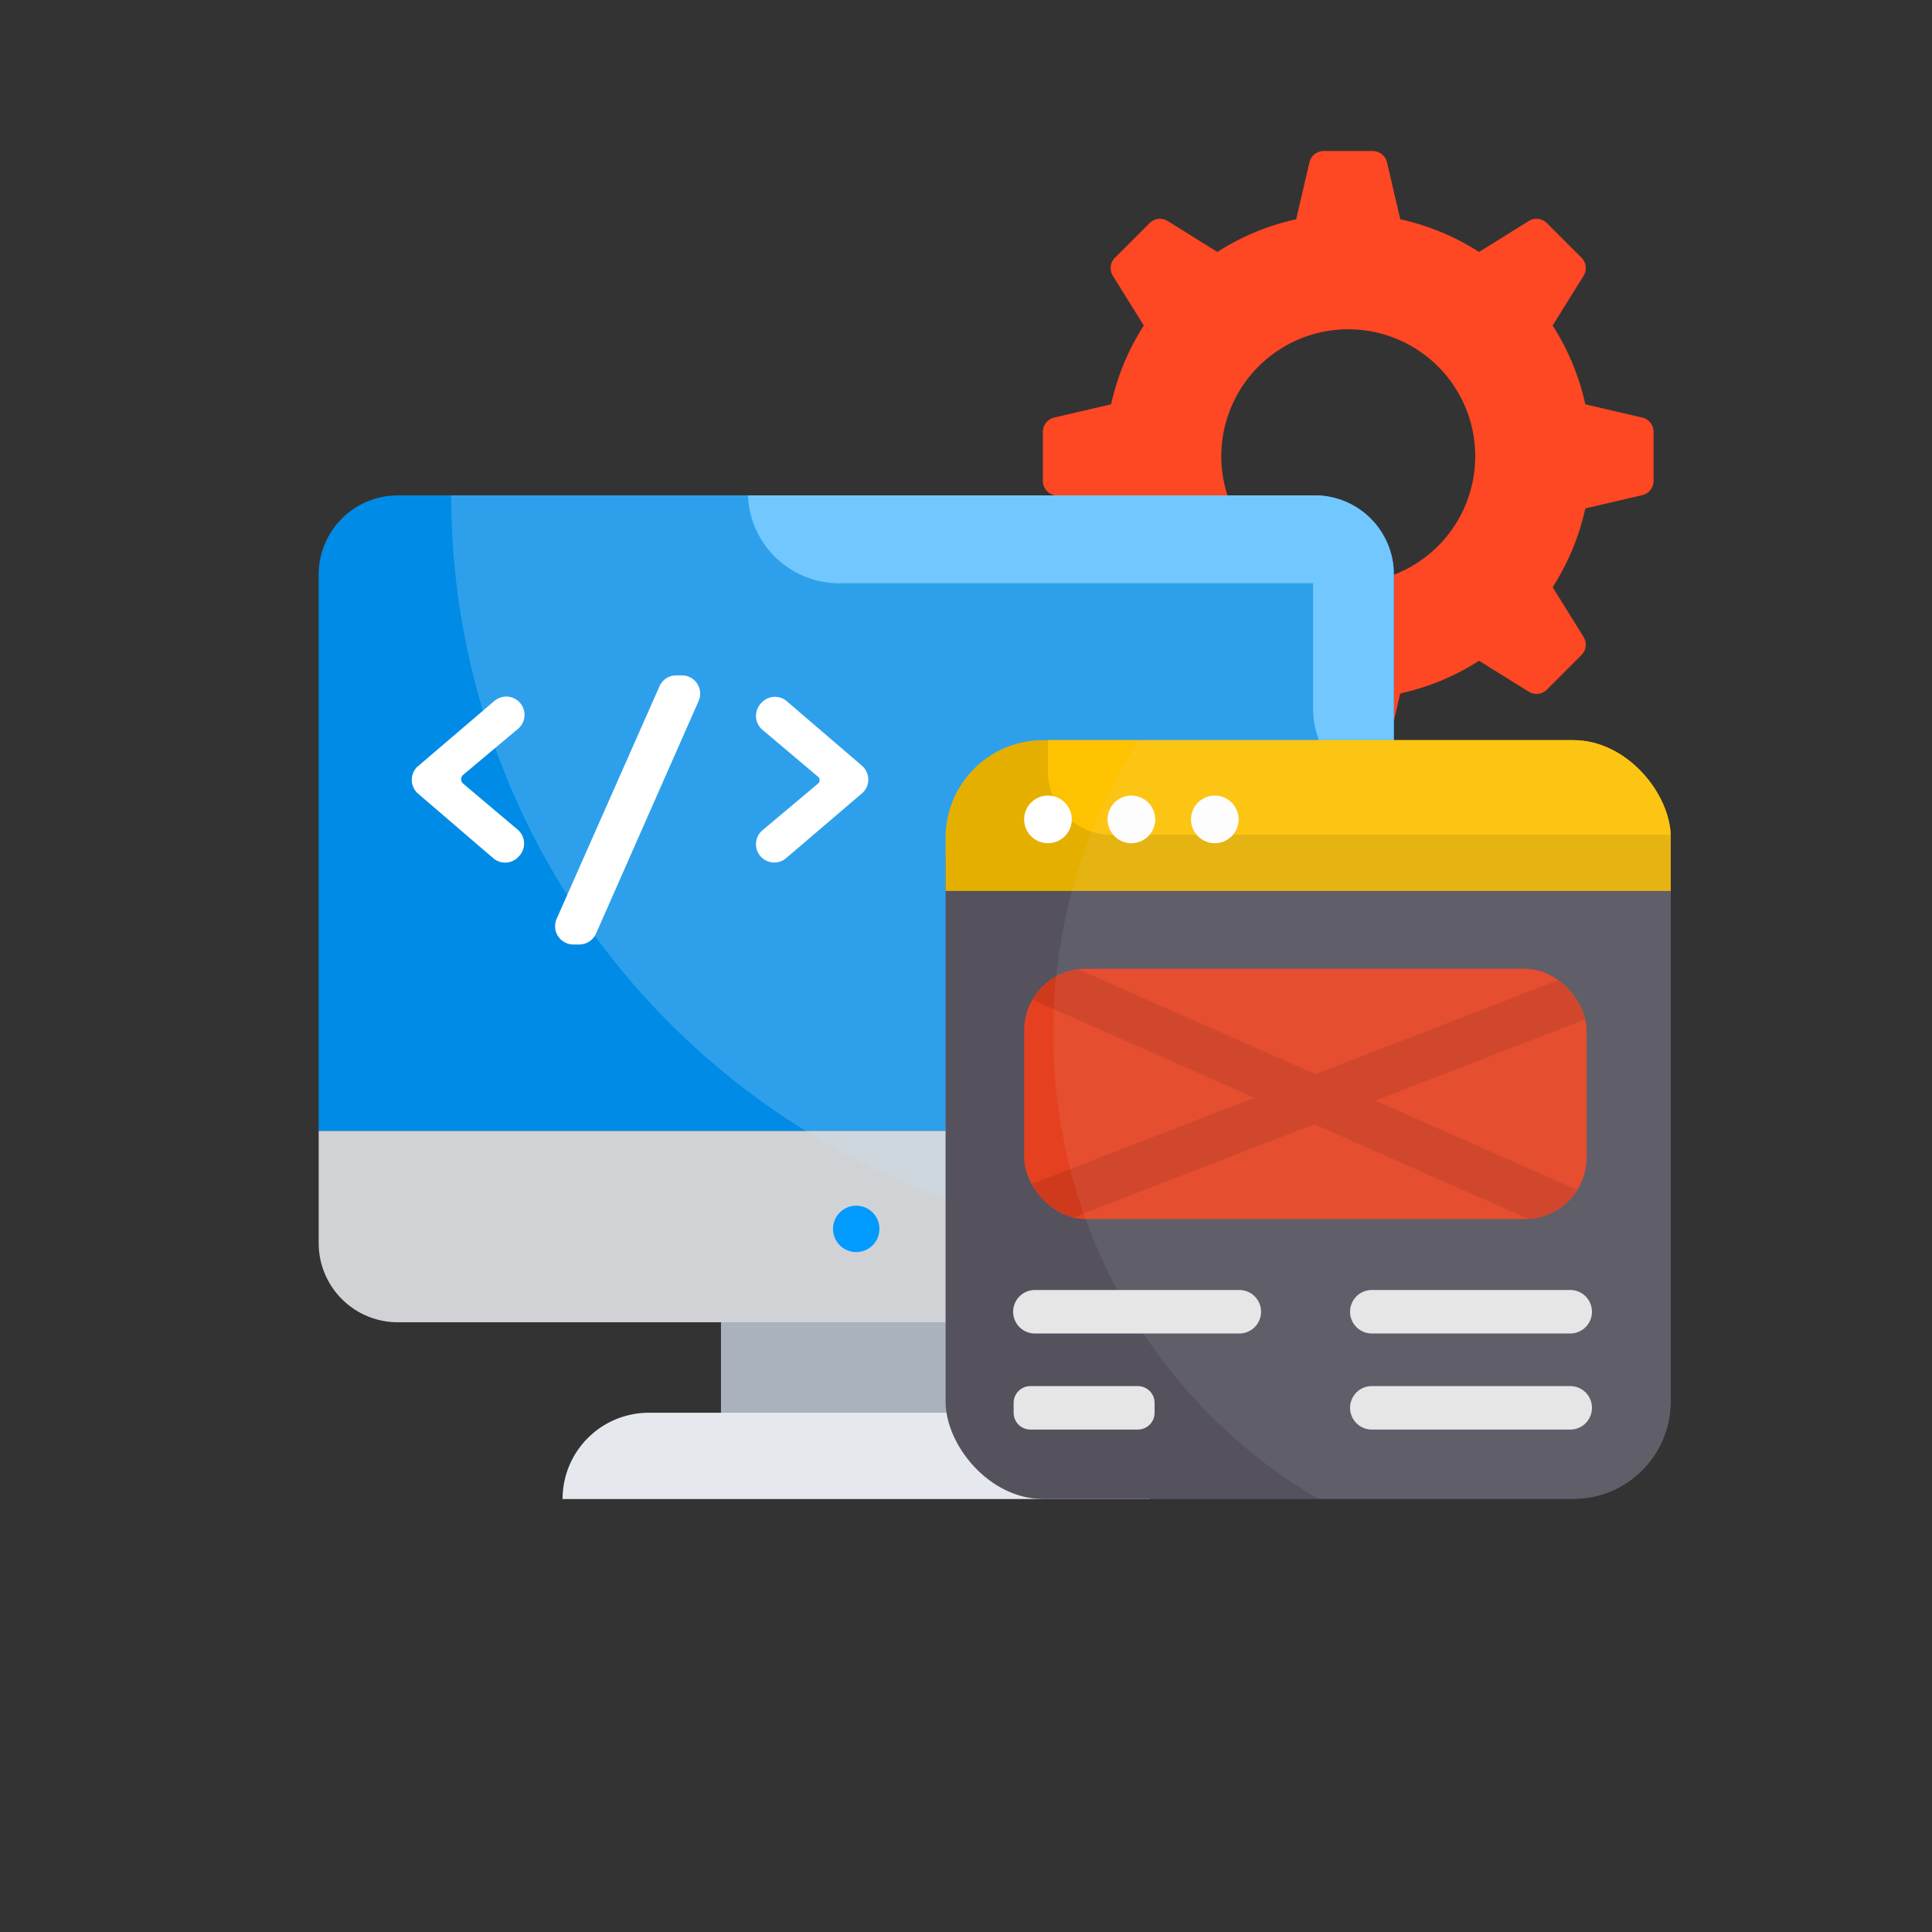
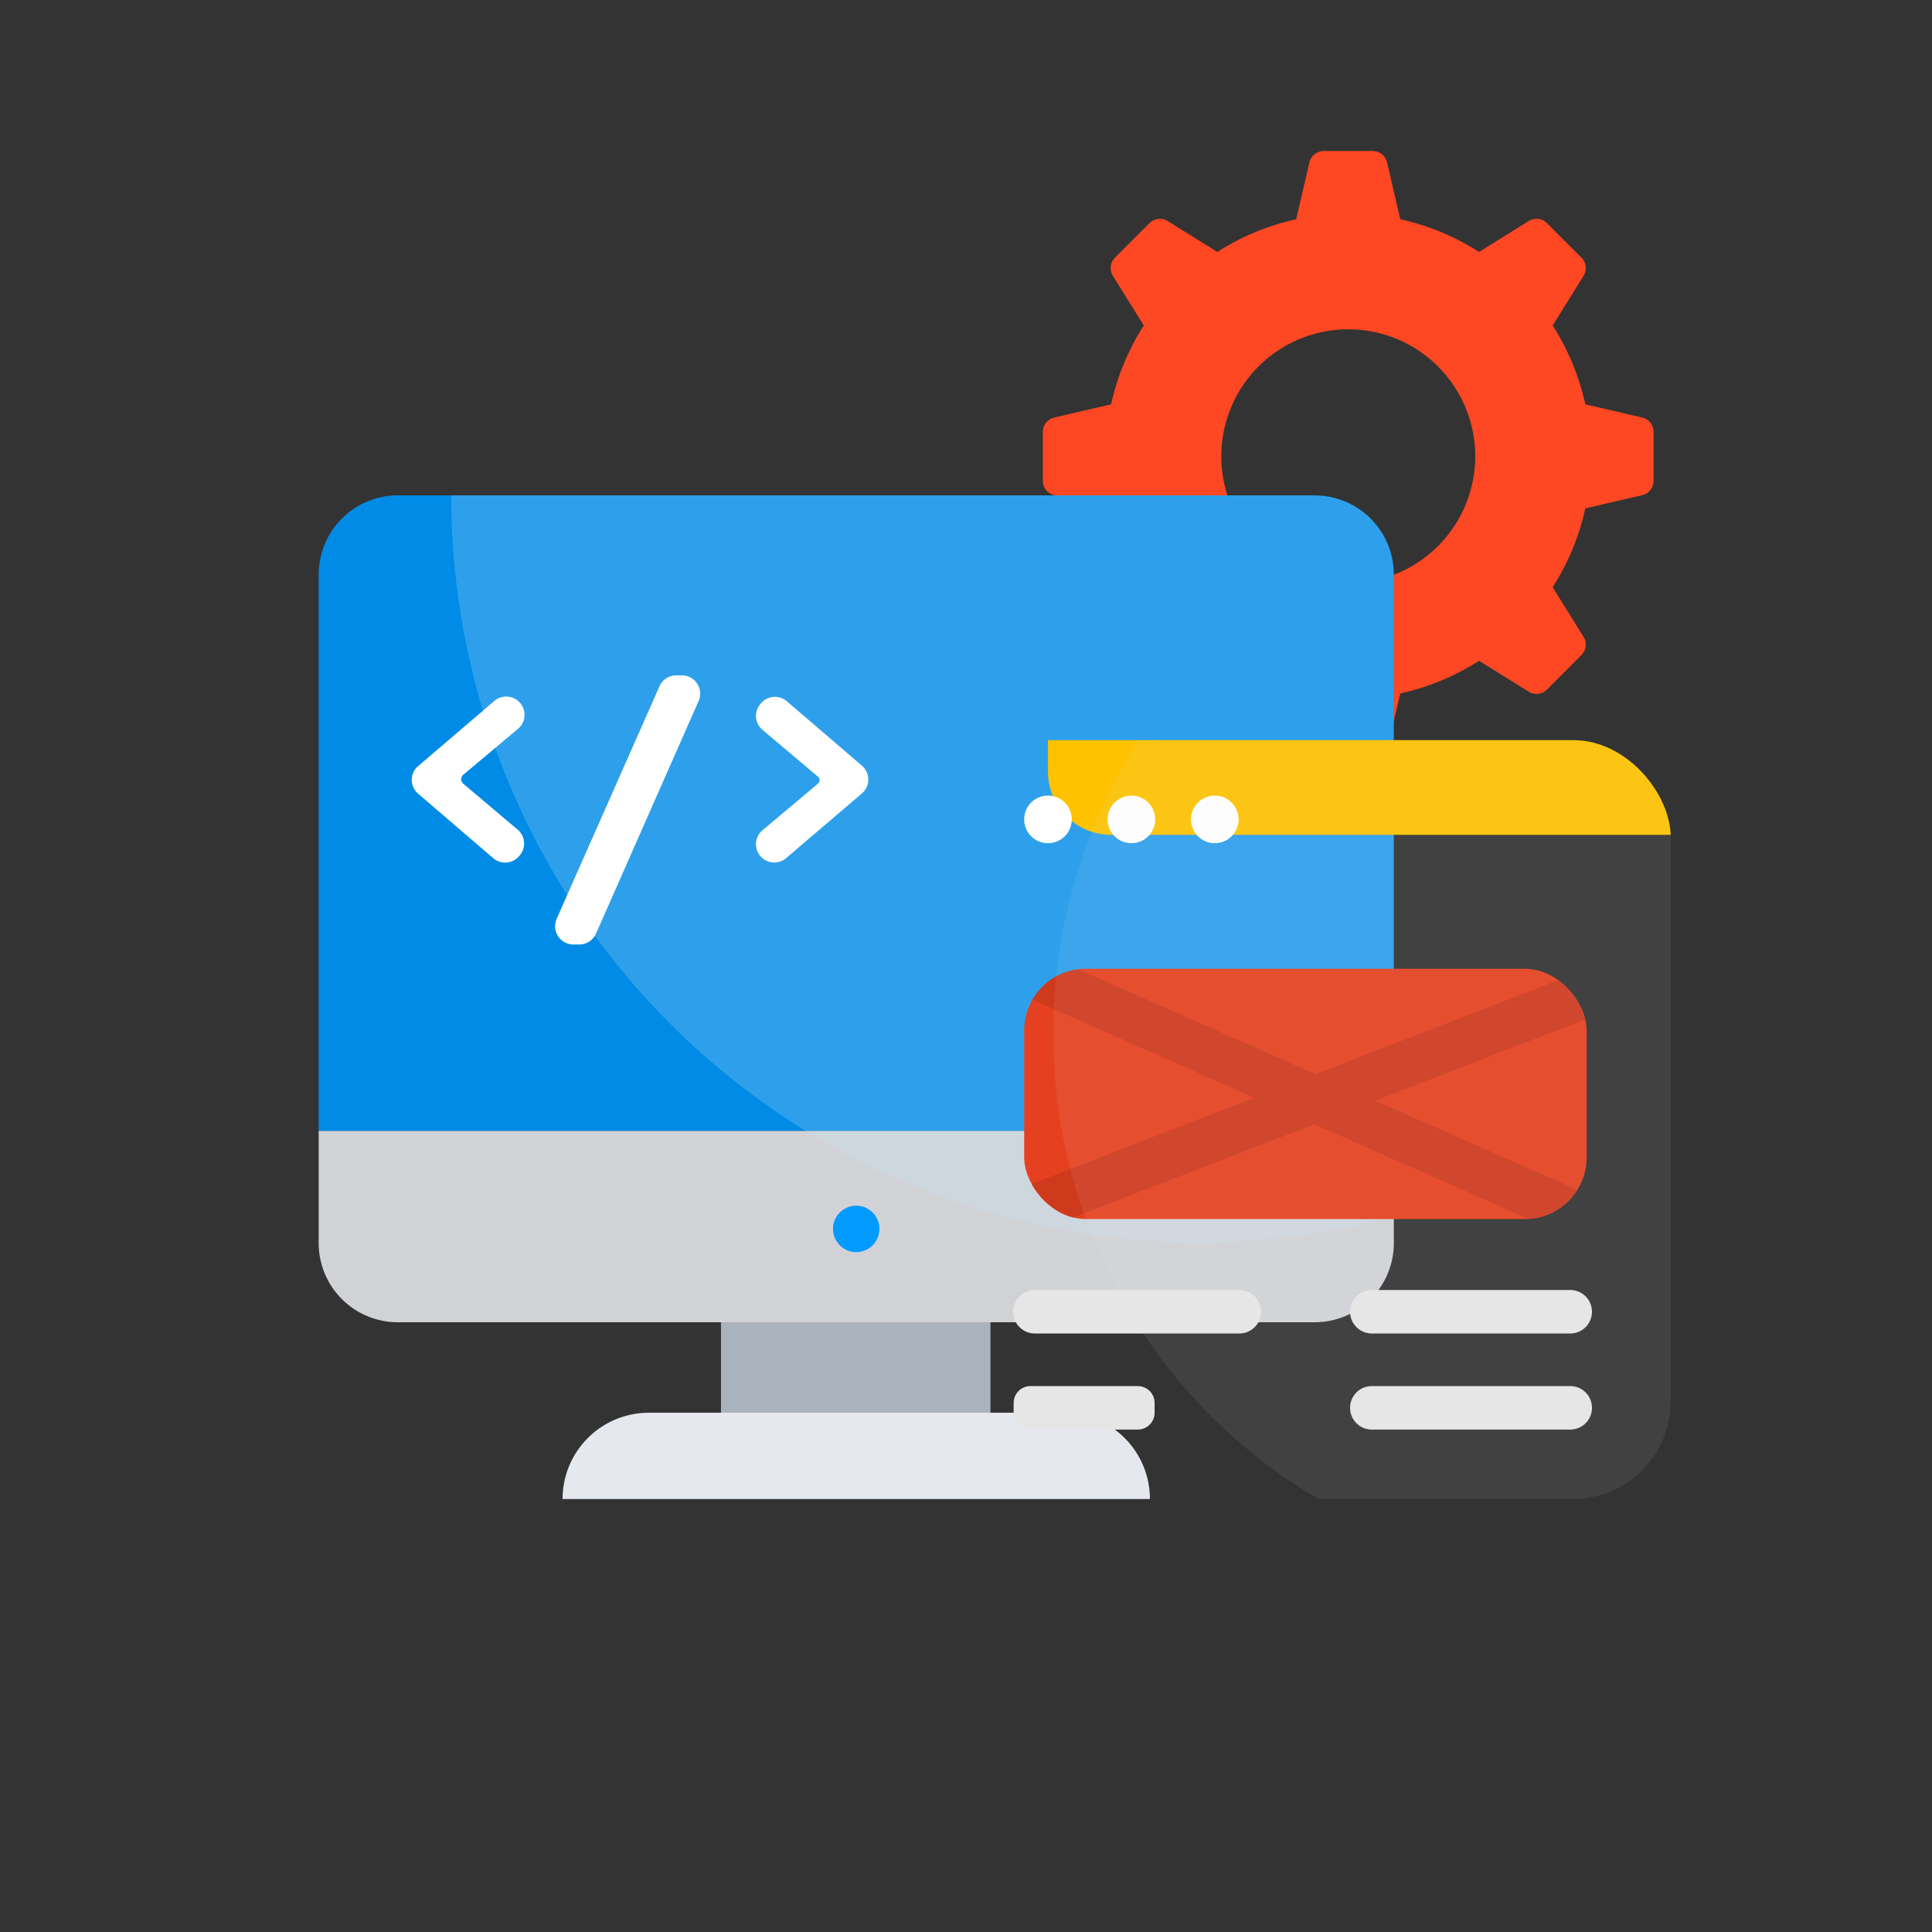
<svg xmlns="http://www.w3.org/2000/svg" width="175" height="175">
  <rect width="100%" height="100%" fill="#333333" stroke="none" />
  <defs>
    <clipPath id="a">
      <path fill="none" d="M7.167 0h83.054a7.17 7.17 0 0 1 7.168 7.168v60.564a7.17 7.17 0 0 1-7.168 7.168H7.167A7.167 7.167 0 0 1 0 67.733V7.167A7.167 7.167 0 0 1 7.167 0" data-name="Rectangle 7731" />
    </clipPath>
    <clipPath id="b">
      <path fill="none" d="M0 0h135.315v135.315H0z" data-name="Rectangle 7730" />
    </clipPath>
    <clipPath id="c">
      <rect width="65.688" height="68.737" fill="none" data-name="Rectangle 7735" rx="8.833" />
    </clipPath>
    <clipPath id="d">
      <rect width="50.946" height="22.669" fill="none" data-name="Rectangle 7739" rx="5.59" />
    </clipPath>
    <clipPath id="e">
      <path fill="none" d="M0 0h95.197v97.054H0z" data-name="Rectangle 7740" />
    </clipPath>
  </defs>
  <g data-name="Our Software">
    <g data-name="Group 14330">
      <path fill="#fe4723" d="m148.751 37.822-5.154-1.2a21.8 21.8 0 0 0-2.959-7.136l2.8-4.5a1.33 1.33 0 0 0-.189-1.644l-3.132-3.132a1.33 1.33 0 0 0-1.644-.189l-4.5 2.8a21.9 21.9 0 0 0-7.137-2.959l-1.2-5.154a1.33 1.33 0 0 0-1.3-1.028h-4.43a1.33 1.33 0 0 0-1.3 1.028l-1.2 5.154a21.9 21.9 0 0 0-7.137 2.959l-4.5-2.8a1.33 1.33 0 0 0-1.644.189l-3.132 3.132a1.33 1.33 0 0 0-.189 1.644l2.8 4.5a21.8 21.8 0 0 0-2.959 7.136l-5.154 1.2a1.33 1.33 0 0 0-1.029 1.3v4.43a1.33 1.33 0 0 0 1.029 1.3l5.154 1.2a21.8 21.8 0 0 0 2.959 7.136l-2.8 4.5a1.33 1.33 0 0 0 .189 1.643l3.132 3.133a1.33 1.33 0 0 0 1.644.189l4.5-2.8a21.9 21.9 0 0 0 7.137 2.959l1.2 5.153a1.33 1.33 0 0 0 1.3 1.029h4.43a1.33 1.33 0 0 0 1.3-1.029l1.2-5.153a21.9 21.9 0 0 0 7.137-2.959l4.5 2.8a1.33 1.33 0 0 0 1.644-.189l3.132-3.133a1.33 1.33 0 0 0 .189-1.643l-2.8-4.5a21.8 21.8 0 0 0 2.959-7.136l5.154-1.2a1.33 1.33 0 0 0 1.029-1.3v-4.434a1.33 1.33 0 0 0-1.029-1.3m-26.626 15.01a11.5 11.5 0 1 1 11.5-11.5 11.5 11.5 0 0 1-11.5 11.5" data-name="Path 5114" />
      <path fill="#aab2bd" d="M65.306 118.821h24.411v10.549H65.306z" data-name="Rectangle 7726" />
      <g clip-path="url(#a)" data-name="Group 14318" transform="translate(28.865 44.871)">
        <path fill="#d0d2d6" d="M0 57.556h97.389v17.343H0z" data-name="Rectangle 7728" />
        <path fill="#008be6" d="M0-.001h97.389v57.557H0z" data-name="Rectangle 7729" />
-         <path fill="#57bdff" d="M92.741 7.96H47.147a8.268 8.268 0 0 1 0-16.537h45.594a8.268 8.268 0 1 1 0 16.537" data-name="Path 5115" />
-         <path fill="#57bdff" d="M90.074 19.258v-45.593a8.268 8.268 0 1 1 16.537 0v45.593a8.268 8.268 0 0 1-16.537 0" data-name="Path 5116" />
        <path fill="#019aff" d="M50.791 66.442a2.1 2.1 0 1 1-2.1-2.1 2.1 2.1 0 0 1 2.1 2.1" data-name="Path 5117" />
        <g data-name="Group 14317" opacity=".23">
          <g data-name="Group 14316">
            <g clip-path="url(#b)" data-name="Group 14315" transform="translate(12.007 -67.658)">
              <path fill="#cce8fa" d="M135.315 67.657A67.658 67.658 0 1 1 67.657 0a67.66 67.66 0 0 1 67.658 67.657" data-name="Path 5118" />
            </g>
          </g>
        </g>
      </g>
      <path fill="#e5e9ed" d="M104.158 135.78h-53.2a7.814 7.814 0 0 1 7.814-7.814h37.572a7.814 7.814 0 0 1 7.814 7.814" data-name="Path 5119" />
      <g clip-path="url(#c)" data-name="Group 14322" transform="translate(85.651 67.042)">
-         <path fill="#55525e" d="M-4.829 10.545h72.931V75.09H-4.829z" data-name="Rectangle 7733" />
-         <path fill="#e5af00" d="M-2.669-.571h79.792v14.23H-2.669z" data-name="Rectangle 7734" />
        <path fill="#fec201" d="M83.842 8.578H15.005a5.73 5.73 0 0 1-5.731-5.732V-5.69a5.73 5.73 0 0 1 5.731-5.732h68.837a5.73 5.73 0 0 1 5.732 5.732v8.536a5.73 5.73 0 0 1-5.732 5.732" data-name="Path 5120" />
        <path fill="#fff" d="M11.43 7.179a2.156 2.156 0 1 1-2.156-2.156 2.156 2.156 0 0 1 2.156 2.156" data-name="Path 5121" />
        <path fill="#fff" d="M18.987 7.179a2.156 2.156 0 1 1-2.156-2.156 2.156 2.156 0 0 1 2.156 2.156" data-name="Path 5122" />
        <path fill="#fff" d="M26.542 7.179a2.156 2.156 0 1 1-2.156-2.156 2.156 2.156 0 0 1 2.156 2.156" data-name="Path 5123" />
        <path fill="#e6e6e6" d="M26.562 53.745H8.134a1.97 1.97 0 1 1 0-3.939h18.427a1.97 1.97 0 1 1 0 3.939" data-name="Path 5124" />
        <path fill="#e6e6e6" d="M56.535 53.745H38.564a1.97 1.97 0 0 1 0-3.939h17.971a1.97 1.97 0 1 1 0 3.939" data-name="Path 5125" />
        <path fill="#e6e6e6" d="M17.412 62.448H7.683a1.52 1.52 0 0 1-1.519-1.519v-.9a1.52 1.52 0 0 1 1.519-1.519h9.729a1.52 1.52 0 0 1 1.519 1.519v.9a1.52 1.52 0 0 1-1.519 1.519" data-name="Path 5126" />
        <path fill="#e6e6e6" d="M56.535 62.448H38.564a1.97 1.97 0 0 1 0-3.939h17.971a1.97 1.97 0 1 1 0 3.939" data-name="Path 5127" />
      </g>
      <g clip-path="url(#d)" data-name="Group 14324" transform="translate(92.77 87.752)">
        <path fill="#e54120" d="M-1.475-2.287H56.59v27.698H-1.475z" data-name="Rectangle 7736" />
        <path fill="#cf3a1d" d="M-5.276.135-3.581-3.7l65.774 29.076-1.695 3.835z" data-name="Rectangle 7737" />
-         <path fill="#cf3a1d" d="M-10.406 23.776 56.69-2.185l1.513 3.912-67.095 25.961z" data-name="Rectangle 7738" />
+         <path fill="#cf3a1d" d="M-10.406 23.776 56.69-2.185l1.513 3.912-67.095 25.961" data-name="Rectangle 7738" />
      </g>
      <g clip-path="url(#c)" data-name="Group 14329" transform="translate(85.651 67.042)">
        <g data-name="Group 14328" opacity=".08">
          <g data-name="Group 14327">
            <g clip-path="url(#e)" data-name="Group 14326" transform="translate(9.751 -21.964)">
              <path fill="#e6e6e6" d="M95.197 48.527c0 26.8-21.311 48.527-47.6 48.527s-47.6-21.726-47.6-48.527S21.308 0 47.597 0s47.6 21.726 47.6 48.527" data-name="Path 5128" />
            </g>
          </g>
        </g>
      </g>
      <path fill="#fff" d="m37.883 69.384 6.865-5.865a1.656 1.656 0 1 1 2.14 2.526l-4.931 4.139a.522.522 0 0 0 0 .8l4.928 4.16a1.655 1.655 0 0 1 .166 2.368l-.062.07a1.655 1.655 0 0 1-2.312.152l-6.8-5.837a1.655 1.655 0 0 1 0-2.514" data-name="Path 5129" />
      <path fill="#fff" d="M61.252 61.175h.513a1.655 1.655 0 0 1 1.515 2.323l-9.293 21.067a1.66 1.66 0 0 1-1.515.987h-.536a1.655 1.655 0 0 1-1.514-2.325l9.316-21.066a1.65 1.65 0 0 1 1.514-.986" data-name="Path 5130" />
      <path fill="#fff" d="m78.068 71.869-6.866 5.865a1.655 1.655 0 1 1-2.14-2.526l5.033-4.228a.41.41 0 0 0 0-.627l-5.03-4.245a1.655 1.655 0 0 1-.166-2.368l.062-.069a1.654 1.654 0 0 1 2.311-.152l6.8 5.836a1.655 1.655 0 0 1 0 2.514" data-name="Path 5131" />
    </g>
    <path fill="none" d="M0 0h175v175H0z" data-name="Rectangle 8261" />
  </g>
</svg>